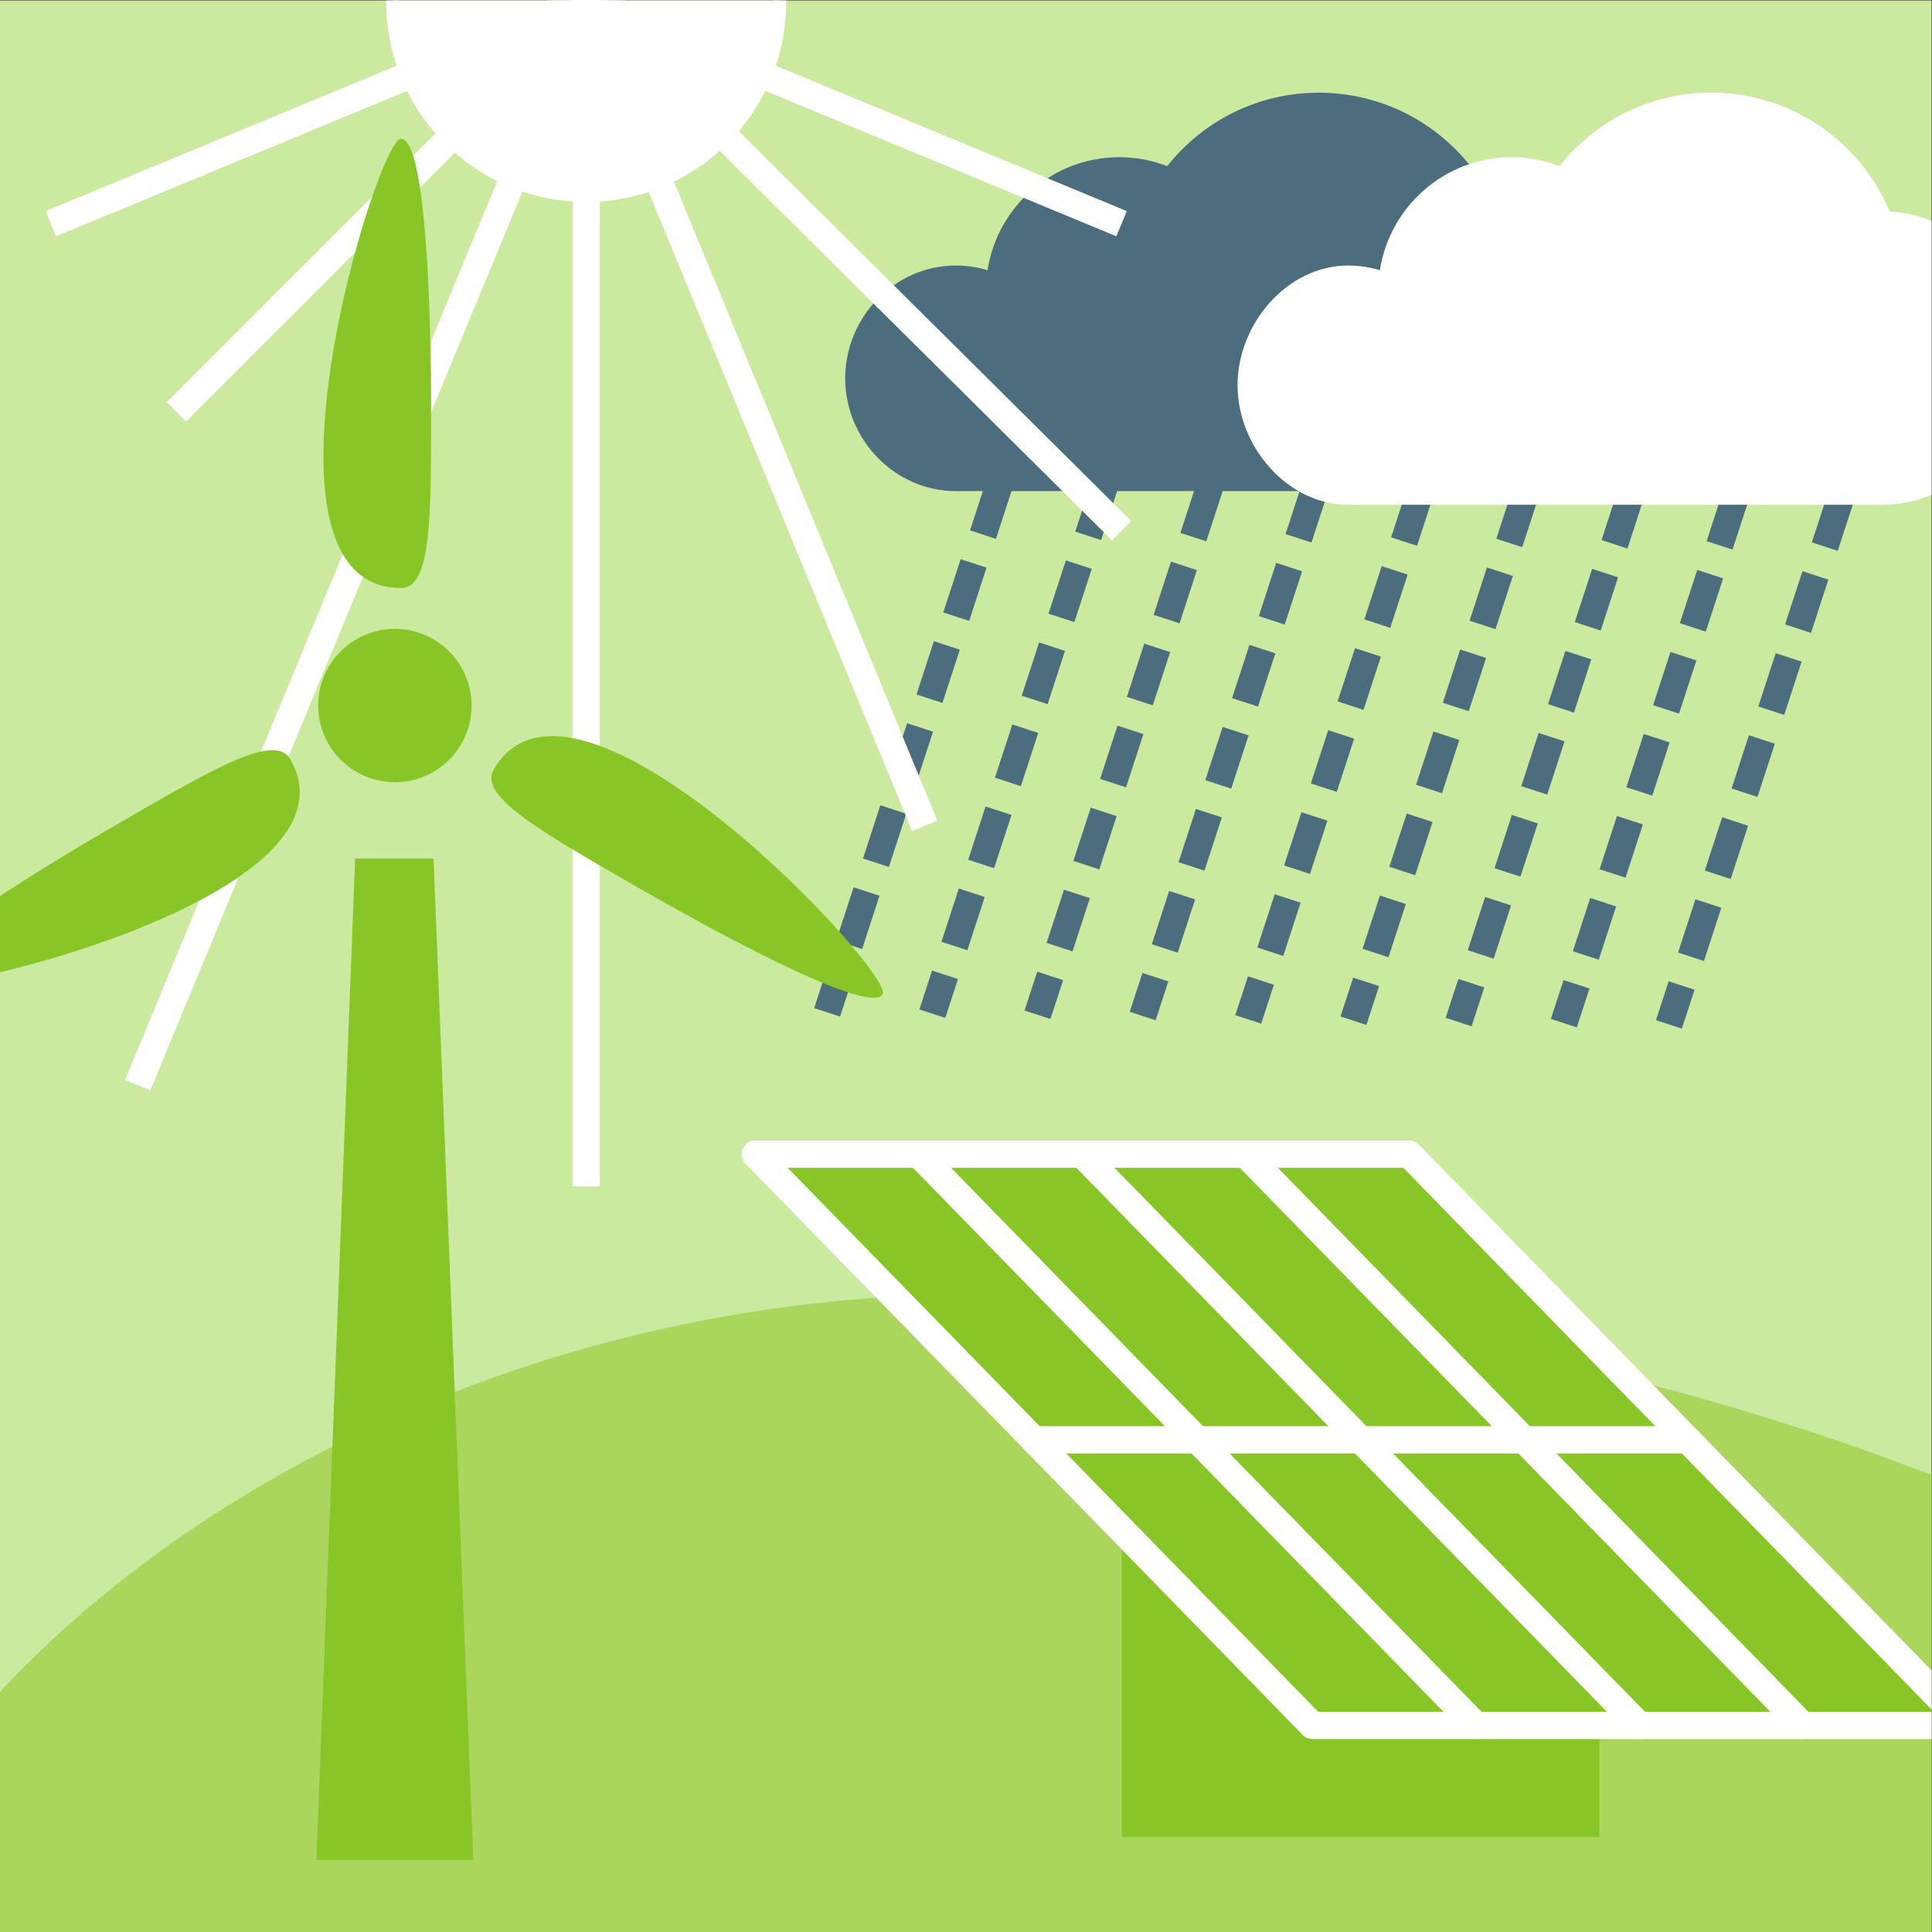
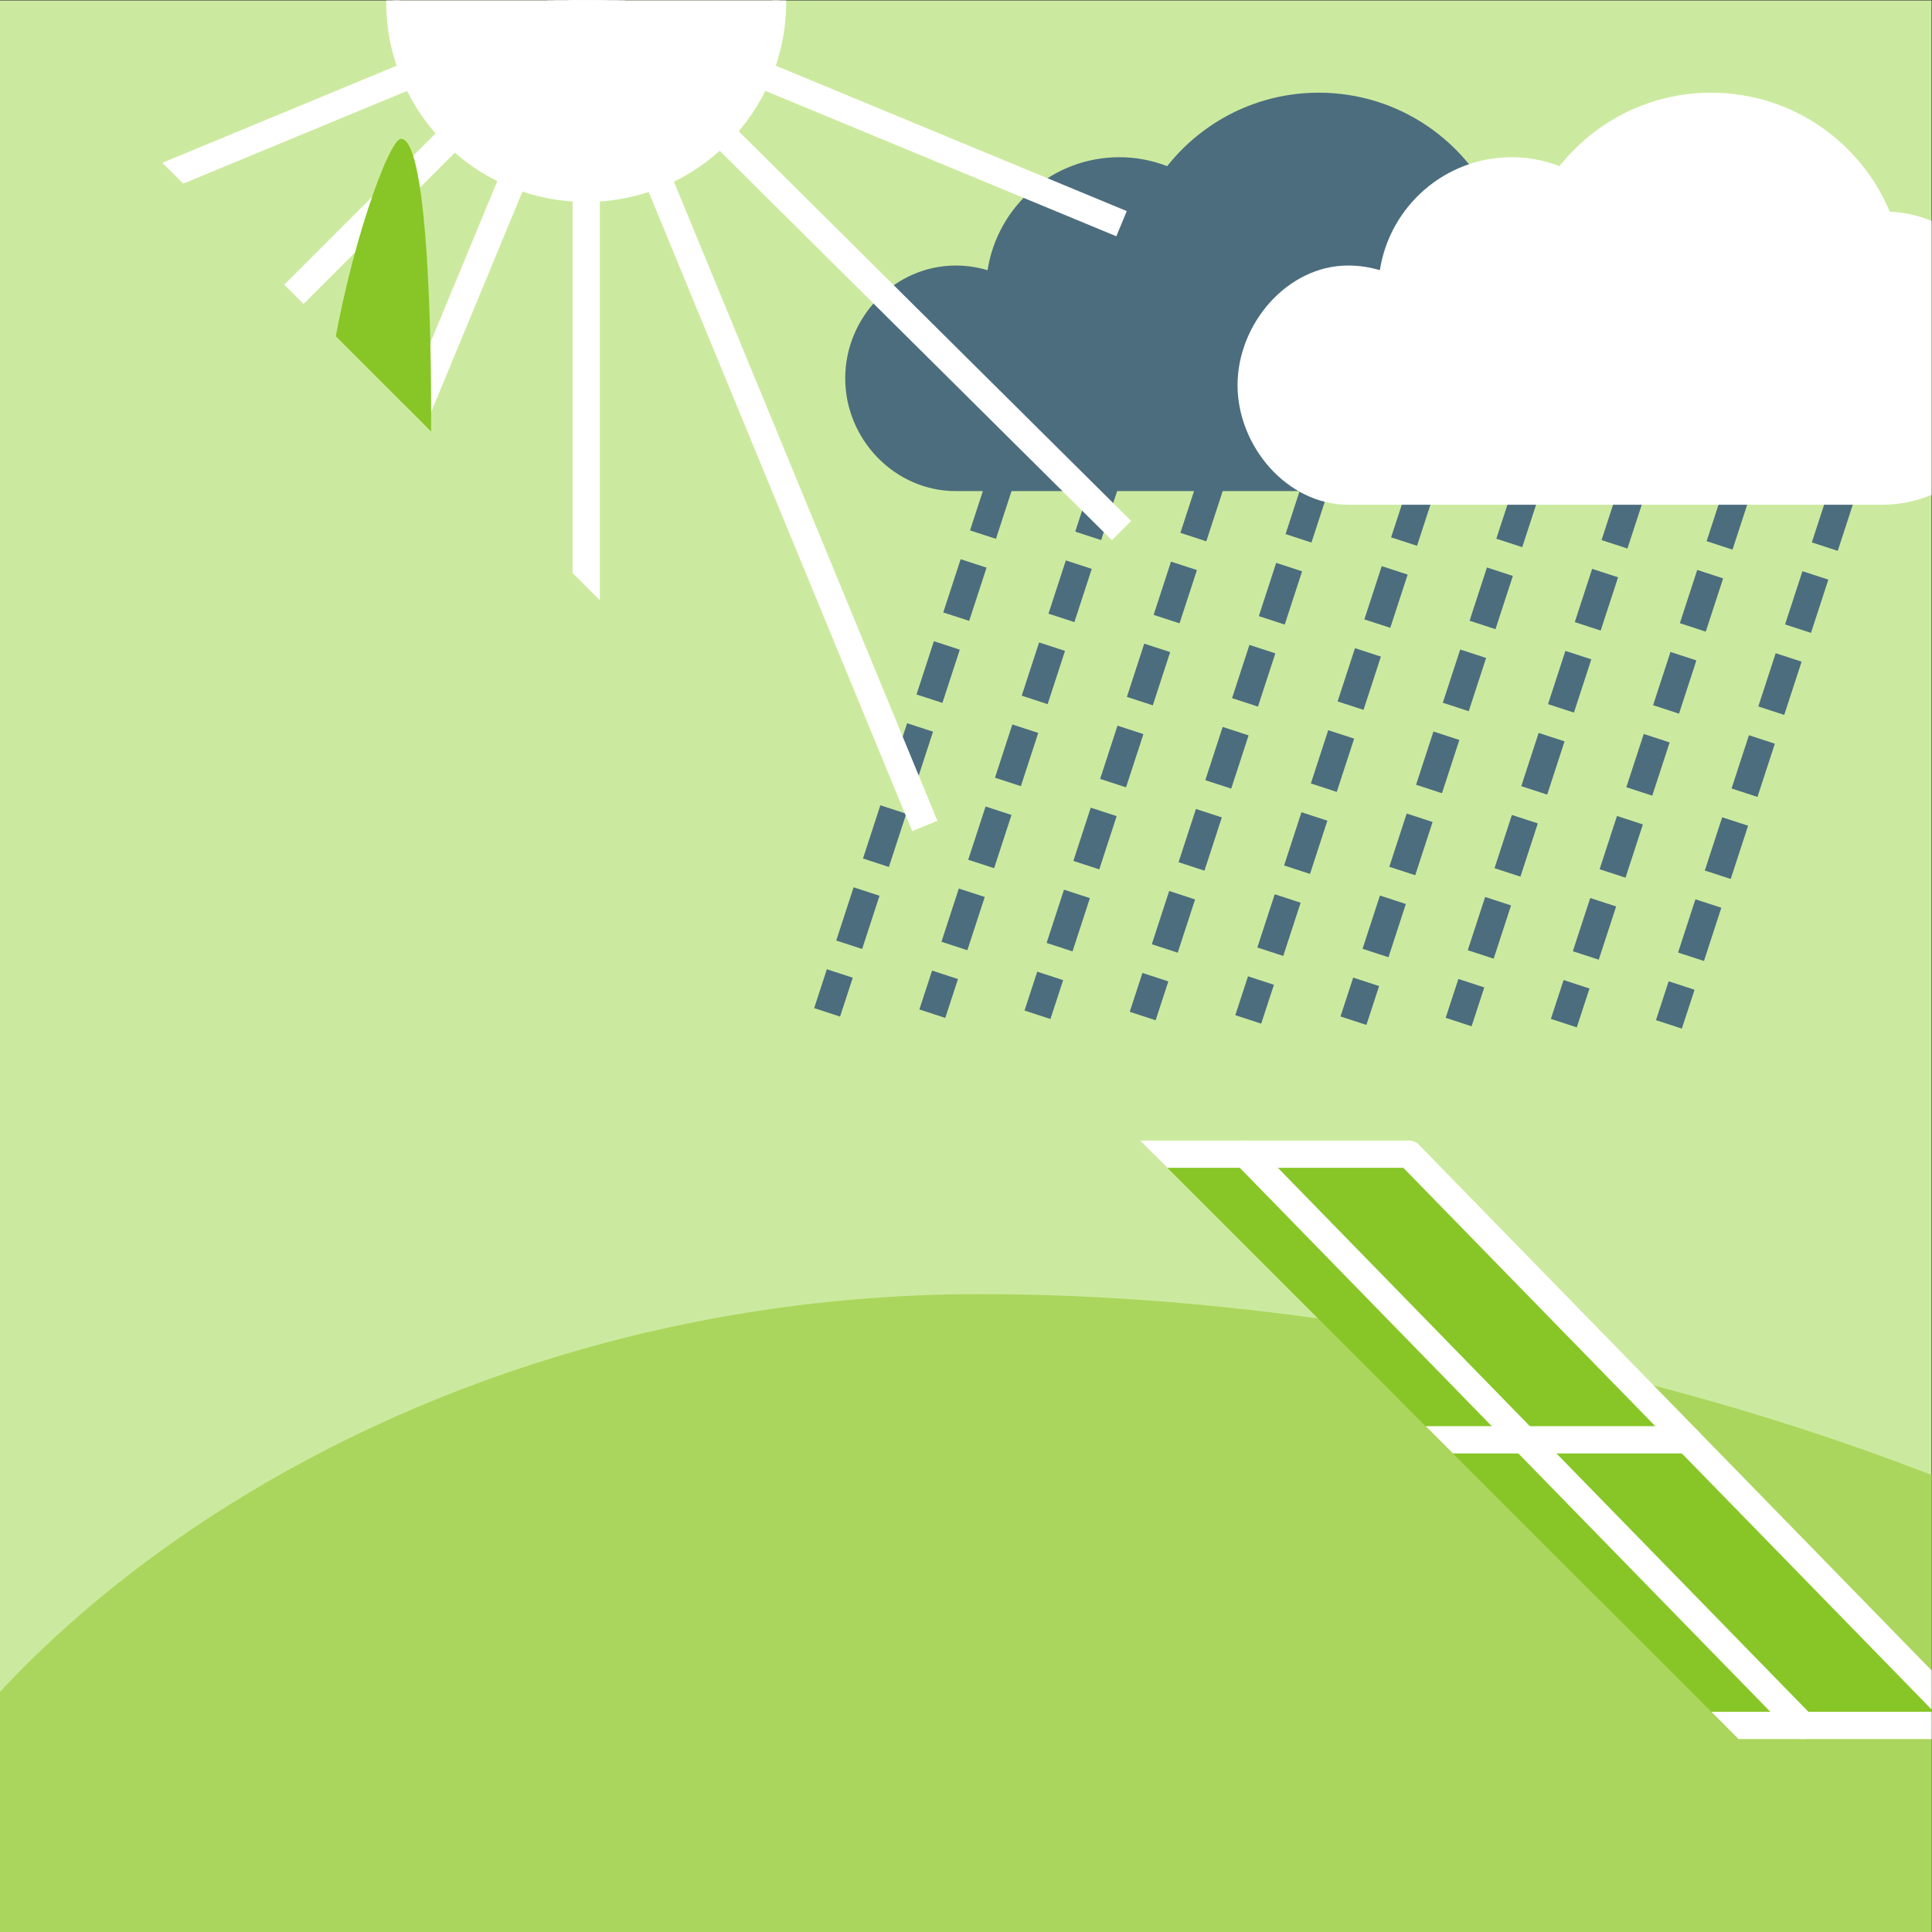
<svg xmlns="http://www.w3.org/2000/svg" width="188.97" height="188.97" version="1.1" viewBox="0 0 188.97 188.97" xml:space="preserve">
  <rect x="0" y="0" width="188.97" height="188.97" fill="#333333" stroke="none" />
  <defs>
    <clipPath id="clipPath20">
      <path d="M 0,141.73 H 141.73 V 0 H 0 Z" />
    </clipPath>
    <clipPath id="clipPath140">
-       <path d="M 0,141.73 H 141.73 V 0 H 0 Z" />
+       <path d="M 0,141.73 H 141.73 V 0 Z" />
    </clipPath>
  </defs>
  <g transform="matrix(1.333 0 0 -1.333 0 188.97)">
    <path d="m0 0h141.73v141.73h-141.73z" fill="#ccea9f" />
    <g clip-path="url(#clipPath20)">
      <g transform="translate(148.38 -3.228)">
        <path d="m0 0 1.322 33.4c-22.123 10.107-51.854 16.633-77.805 16.633-44.04 0-78.64-26.706-84.885-51.427" fill="#abd65d" />
      </g>
    </g>
    <g transform="translate(136.48 109.58)">
      <path d="m0 0-0.311-0.951" fill="none" stroke="#4c6d7e" stroke-linecap="square" stroke-miterlimit="10" stroke-width="2" />
    </g>
    <g transform="translate(134.86 104.61)">
      <path d="m0 0-11.124-34.107" fill="none" stroke="#4c6d7e" stroke-dasharray="2.11, 4.221" stroke-linecap="square" stroke-miterlimit="10" stroke-width="2" />
    </g>
    <g transform="translate(123.08 68.499)">
      <path d="m0 0-0.311-0.951" fill="none" stroke="#4c6d7e" stroke-linecap="square" stroke-miterlimit="10" stroke-width="2" />
    </g>
    <g transform="translate(128.76 109.66)">
      <path d="m0 0-0.311-0.951" fill="none" stroke="#4c6d7e" stroke-linecap="square" stroke-miterlimit="10" stroke-width="2" />
    </g>
    <g transform="translate(127.14 104.7)">
      <path d="m0 0-11.125-34.105" fill="none" stroke="#4c6d7e" stroke-dasharray="2.11, 4.22" stroke-linecap="square" stroke-miterlimit="10" stroke-width="2" />
    </g>
    <g transform="translate(115.37 68.591)">
      <path d="m0 0-0.311-0.951" fill="none" stroke="#4c6d7e" stroke-linecap="square" stroke-miterlimit="10" stroke-width="2" />
    </g>
    <g transform="translate(121.05 109.74)">
-       <path d="m0 0-0.311-0.951" fill="none" stroke="#4c6d7e" stroke-linecap="square" stroke-miterlimit="10" stroke-width="2" />
-     </g>
+       </g>
    <g transform="translate(119.43 104.78)">
      <path d="m0 0-11.124-34.105" fill="none" stroke="#4c6d7e" stroke-dasharray="2.11, 4.221" stroke-linecap="square" stroke-miterlimit="10" stroke-width="2" />
    </g>
    <g transform="translate(107.65 68.67)">
      <path d="m0 0-0.311-0.951" fill="none" stroke="#4c6d7e" stroke-linecap="square" stroke-miterlimit="10" stroke-width="2" />
    </g>
    <g transform="translate(113.33 109.84)">
      <path d="m0 0-0.311-0.951" fill="none" stroke="#4c6d7e" stroke-linecap="square" stroke-miterlimit="10" stroke-width="2" />
    </g>
    <g transform="translate(111.71 104.88)">
      <path d="m0 0-11.125-34.104" fill="none" stroke="#4c6d7e" stroke-dasharray="2.11, 4.22" stroke-linecap="square" stroke-miterlimit="10" stroke-width="2" />
    </g>
    <g transform="translate(99.932 68.769)">
      <path d="m0 0-0.311-0.951" fill="none" stroke="#4c6d7e" stroke-linecap="square" stroke-miterlimit="10" stroke-width="2" />
    </g>
    <g transform="translate(105.61 109.94)">
      <path d="m0 0-0.311-0.951" fill="none" stroke="#4c6d7e" stroke-linecap="square" stroke-miterlimit="10" stroke-width="2" />
    </g>
    <g transform="translate(103.99 104.98)">
      <path d="m0 0-11.124-34.106" fill="none" stroke="#4c6d7e" stroke-dasharray="2.11, 4.221" stroke-linecap="square" stroke-miterlimit="10" stroke-width="2" />
    </g>
    <g transform="translate(92.214 68.864)">
      <path d="m0 0-0.311-0.951" fill="none" stroke="#4c6d7e" stroke-linecap="square" stroke-miterlimit="10" stroke-width="2" />
    </g>
    <g transform="translate(97.864 110.19)">
      <path d="m0 0-0.311-0.951" fill="none" stroke="#4c6d7e" stroke-linecap="square" stroke-miterlimit="10" stroke-width="2" />
    </g>
    <g transform="translate(96.245 105.22)">
      <path d="m0 0-11.123-34.106" fill="none" stroke="#4c6d7e" stroke-dasharray="2.11, 4.221" stroke-linecap="square" stroke-miterlimit="10" stroke-width="2" />
    </g>
    <g transform="translate(84.468 69.111)">
      <path d="m0 0-0.311-0.951" fill="none" stroke="#4c6d7e" stroke-linecap="square" stroke-miterlimit="10" stroke-width="2" />
    </g>
    <g transform="translate(90.148 110.28)">
      <path d="m0 0-0.311-0.951" fill="none" stroke="#4c6d7e" stroke-linecap="square" stroke-miterlimit="10" stroke-width="2" />
    </g>
    <g transform="translate(88.528 105.31)">
      <path d="m0 0-11.126-34.104" fill="none" stroke="#4c6d7e" stroke-dasharray="2.11, 4.22" stroke-linecap="square" stroke-miterlimit="10" stroke-width="2" />
    </g>
    <g transform="translate(76.748 69.204)">
      <path d="m0 0-0.311-0.951" fill="none" stroke="#4c6d7e" stroke-linecap="square" stroke-miterlimit="10" stroke-width="2" />
    </g>
    <g transform="translate(82.431 110.36)">
      <path d="m0 0-0.311-0.951" fill="none" stroke="#4c6d7e" stroke-linecap="square" stroke-miterlimit="10" stroke-width="2" />
    </g>
    <g transform="translate(80.812 105.4)">
      <path d="m0 0-11.125-34.106" fill="none" stroke="#4c6d7e" stroke-dasharray="2.11, 4.221" stroke-linecap="square" stroke-miterlimit="10" stroke-width="2" />
    </g>
    <g transform="translate(69.032 69.284)">
      <path d="m0 0-0.311-0.951" fill="none" stroke="#4c6d7e" stroke-linecap="square" stroke-miterlimit="10" stroke-width="2" />
    </g>
    <g transform="translate(74.711 110.46)">
      <path d="m0 0-0.311-0.951" fill="none" stroke="#4c6d7e" stroke-linecap="square" stroke-miterlimit="10" stroke-width="2" />
    </g>
    <g transform="translate(73.092 105.49)">
      <path d="m0 0-11.126-34.105" fill="none" stroke="#4c6d7e" stroke-dasharray="2.11, 4.221" stroke-linecap="square" stroke-miterlimit="10" stroke-width="2" />
    </g>
    <g transform="translate(61.312 69.382)">
      <path d="m0 0-0.311-0.951" fill="none" stroke="#4c6d7e" stroke-linecap="square" stroke-miterlimit="10" stroke-width="2" />
    </g>
    <g clip-path="url(#clipPath140)">
      <g transform="translate(70.134 122.28)">
        <path d="m0 0c0.811 0 1.592-0.123 2.329-0.342 0.731 4.694 4.778 8.29 9.678 8.29 1.234 0 2.412-0.238 3.502-0.656 2.601 3.28 6.611 5.39 11.124 5.39 5.903 0 10.966-3.605 13.108-8.731 5.405-0.225 9.719-4.825 9.719-10.282 0-5.605-4.645-10.221-10.246-10.221h-39.214c-4.481 0-8.115 3.794-8.115 8.276s3.634 8.276 8.115 8.276" fill="#4c6d7e" />
      </g>
      <g transform="translate(98.924 122.28)">
        <path d="m0 0c0.808 0 1.59-0.123 2.325-0.342 0.732 4.694 4.78 8.29 9.679 8.29 1.235 0 2.412-0.238 3.502-0.656 2.603 3.28 6.612 5.39 11.125 5.39 5.904 0 10.966-3.605 13.108-8.731 5.406-0.225 9.72-5.325 9.72-10.782 0-5.605-4.645-10.721-10.248-10.721h-39.211c-4.482 0-8.118 4.294-8.118 8.776s3.636 8.776 8.118 8.776" fill="#fff" />
      </g>
      <path d="m117.36 6.963h-35.046v32.159h35.046z" fill="#87c626" />
      <g transform="translate(144.27 15.158)">
        <path d="m0 0h-47.967l-40.878 41.915h47.968z" fill="#87c626" />
      </g>
      <g transform="translate(144.27 15.158)">
        <path d="m0 0h-47.967l-40.878 41.915h47.968z" fill="none" stroke="#fff" stroke-linecap="round" stroke-linejoin="round" stroke-miterlimit="10" stroke-width="2" />
      </g>
      <g transform="translate(79.403 57.073)">
        <path d="m0 0 40.878-41.915" fill="#87c626" stroke="#fff" stroke-linecap="round" stroke-linejoin="round" stroke-miterlimit="10" stroke-width="2" />
      </g>
      <g transform="translate(67.412 57.073)">
        <path d="m0 0 40.877-41.915" fill="#87c626" stroke="#fff" stroke-linecap="round" stroke-linejoin="round" stroke-miterlimit="10" stroke-width="2" />
      </g>
      <g transform="translate(91.394 57.073)">
        <path d="m0 0 40.879-41.915" fill="#87c626" stroke="#fff" stroke-linecap="round" stroke-linejoin="round" stroke-miterlimit="10" stroke-width="2" />
      </g>
      <g transform="translate(123.83 36.117)">
        <path d="m0 0h-47.967" fill="#87c626" stroke="#fff" stroke-linecap="round" stroke-linejoin="round" stroke-miterlimit="10" stroke-width="2" />
      </g>
      <g transform="translate(73.078 171.68)">
        <path d="m0 0-60.133-60.133" fill="#fff" stroke="#fff" stroke-miterlimit="10" stroke-width="2" />
      </g>
      <g transform="translate(82.295 102.83)">
        <path d="m0 0-69.35 68.855" fill="#fff" stroke="#fff" stroke-miterlimit="10" stroke-width="2" />
      </g>
      <g transform="translate(82.295 157.89)">
        <path d="m0 0-78.566-32.543" fill="#fff" stroke="#fff" stroke-miterlimit="10" stroke-width="2" />
      </g>
      <g transform="translate(82.295 125.35)">
        <path d="m0 0-78.566 32.544" fill="#fff" stroke="#fff" stroke-miterlimit="10" stroke-width="2" />
      </g>
      <g transform="translate(57.186 141.62)">
        <path d="m0 0c0-7.828-6.346-14.174-14.174-14.174-7.827 0-14.173 6.346-14.173 14.174 0 7.826 6.346 14.173 14.173 14.173 7.828 0 14.174-6.347 14.174-14.173" fill="#fff" />
      </g>
      <g transform="translate(57.186 141.62)">
        <path d="m0 0c0-7.828-6.346-14.174-14.174-14.174-7.827 0-14.173 6.346-14.173 14.174 0 7.826 6.346 14.173 14.173 14.173 7.828 0 14.174-6.347 14.174-14.173z" fill="none" stroke="#fff" stroke-miterlimit="10" />
      </g>
      <g transform="translate(43.012 184.14)">
        <path d="m0 0v-129.43" fill="#fff" stroke="#fff" stroke-miterlimit="10" stroke-width="2" />
      </g>
      <g transform="translate(26.738 180.9)">
        <path d="m0 0 41.118-99.741" fill="#fff" stroke="#fff" stroke-miterlimit="10" stroke-width="2" />
      </g>
      <g transform="translate(59.281 180.9)">
        <path d="m0 0-49.178-118.76" fill="#fff" stroke="#fff" stroke-miterlimit="10" stroke-width="2" />
      </g>
      <g transform="translate(31.812 78.769)">
        <path d="m0 0h-5.753l-2.843-73.483h11.515z" fill="#87c626" />
      </g>
      <g transform="translate(34.604 89.991)">
        <path d="m0 0c0-3.111-2.521-5.624-5.624-5.624-3.102 0-5.633 2.513-5.633 5.624 0 3.108 2.531 5.628 5.633 5.628 3.103 0 5.624-2.52 5.624-5.628" fill="#87c626" />
      </g>
      <g transform="translate(29.424 98.613)">
        <path d="m0 0c2.22 0 2.209 5.111 2.209 13.055 0 7.947-0.431 19.907-2.209 19.907-1.78 0-11.868-32.962 0-32.962" fill="#87c626" />
      </g>
      <g transform="translate(36.223 85.29)">
-         <path d="m0 0c-1.111-1.916 3.323-4.462 10.204-8.433 6.878-3.968 17.456-9.584 18.34-8.047 0.89 1.539-22.612 26.767-28.544 16.48" fill="#87c626" />
-       </g>
+         </g>
      <g transform="translate(21.289 86.072)">
        <path d="m0 0c-1.113 1.916-5.524-0.646-12.405-4.623-6.889-3.974-17.033-10.329-16.144-11.858 0.89-1.546 34.483 6.196 28.549 16.481" fill="#87c626" />
      </g>
    </g>
  </g>
</svg>